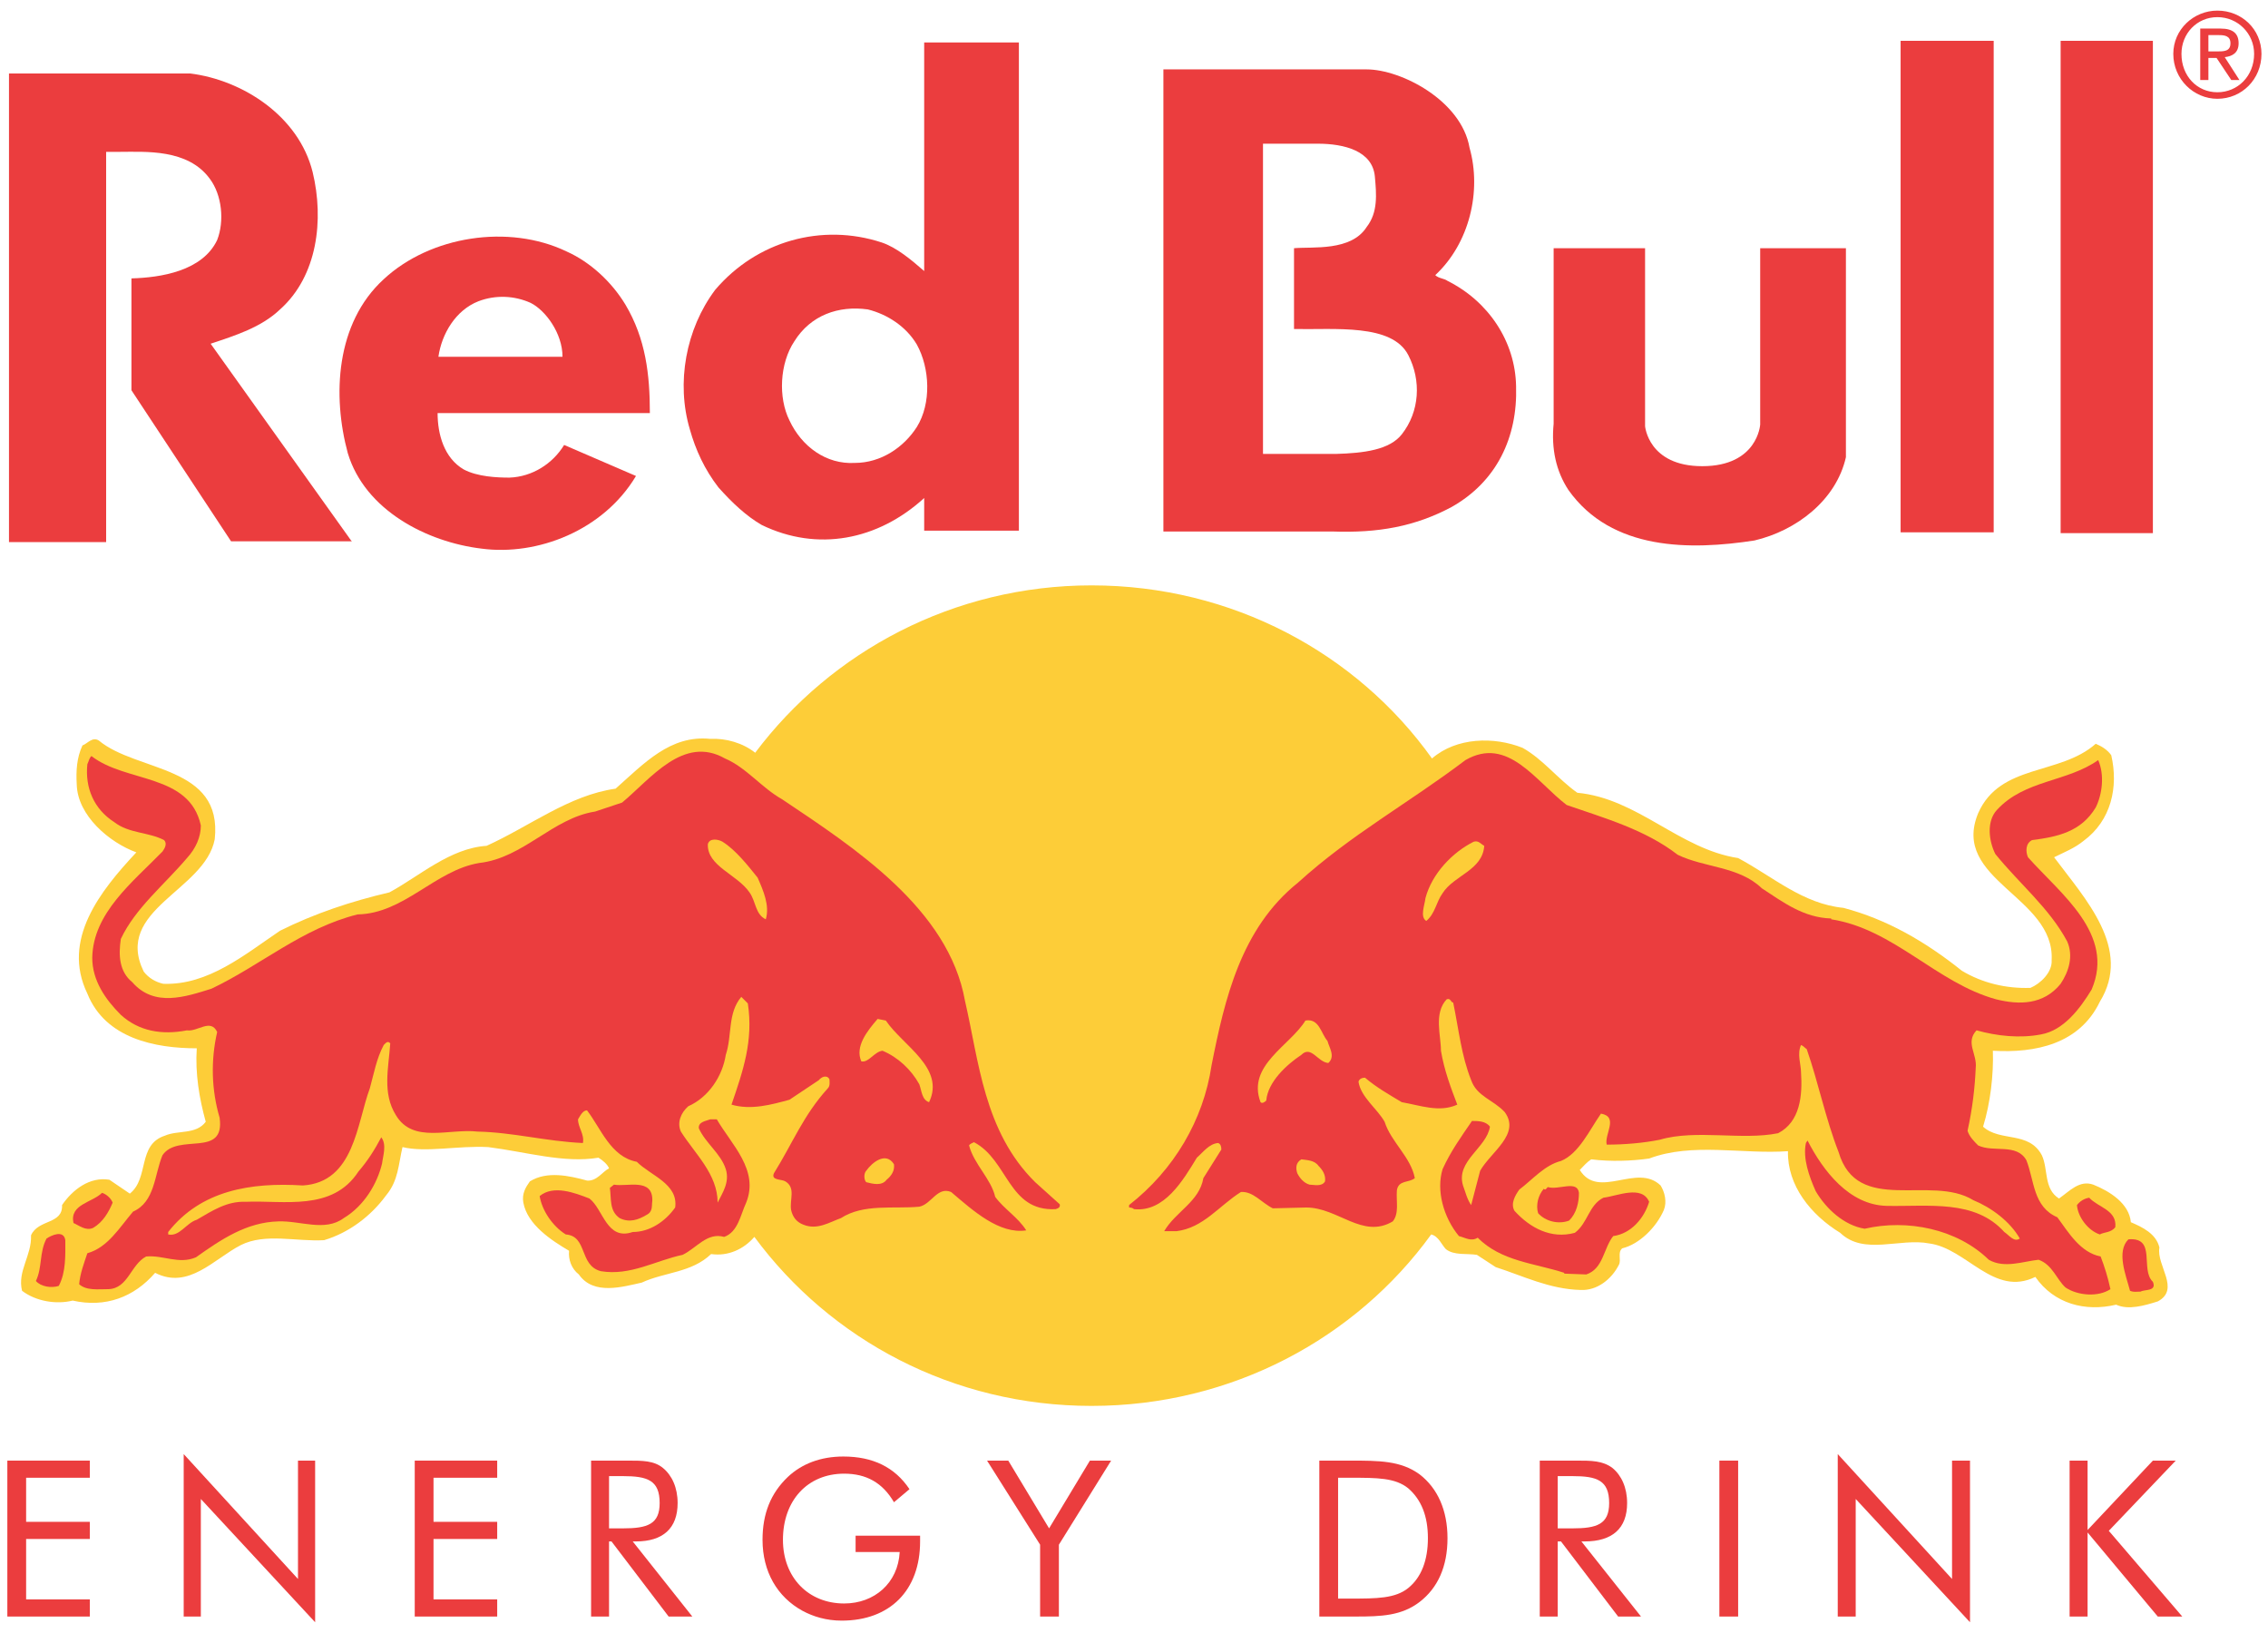
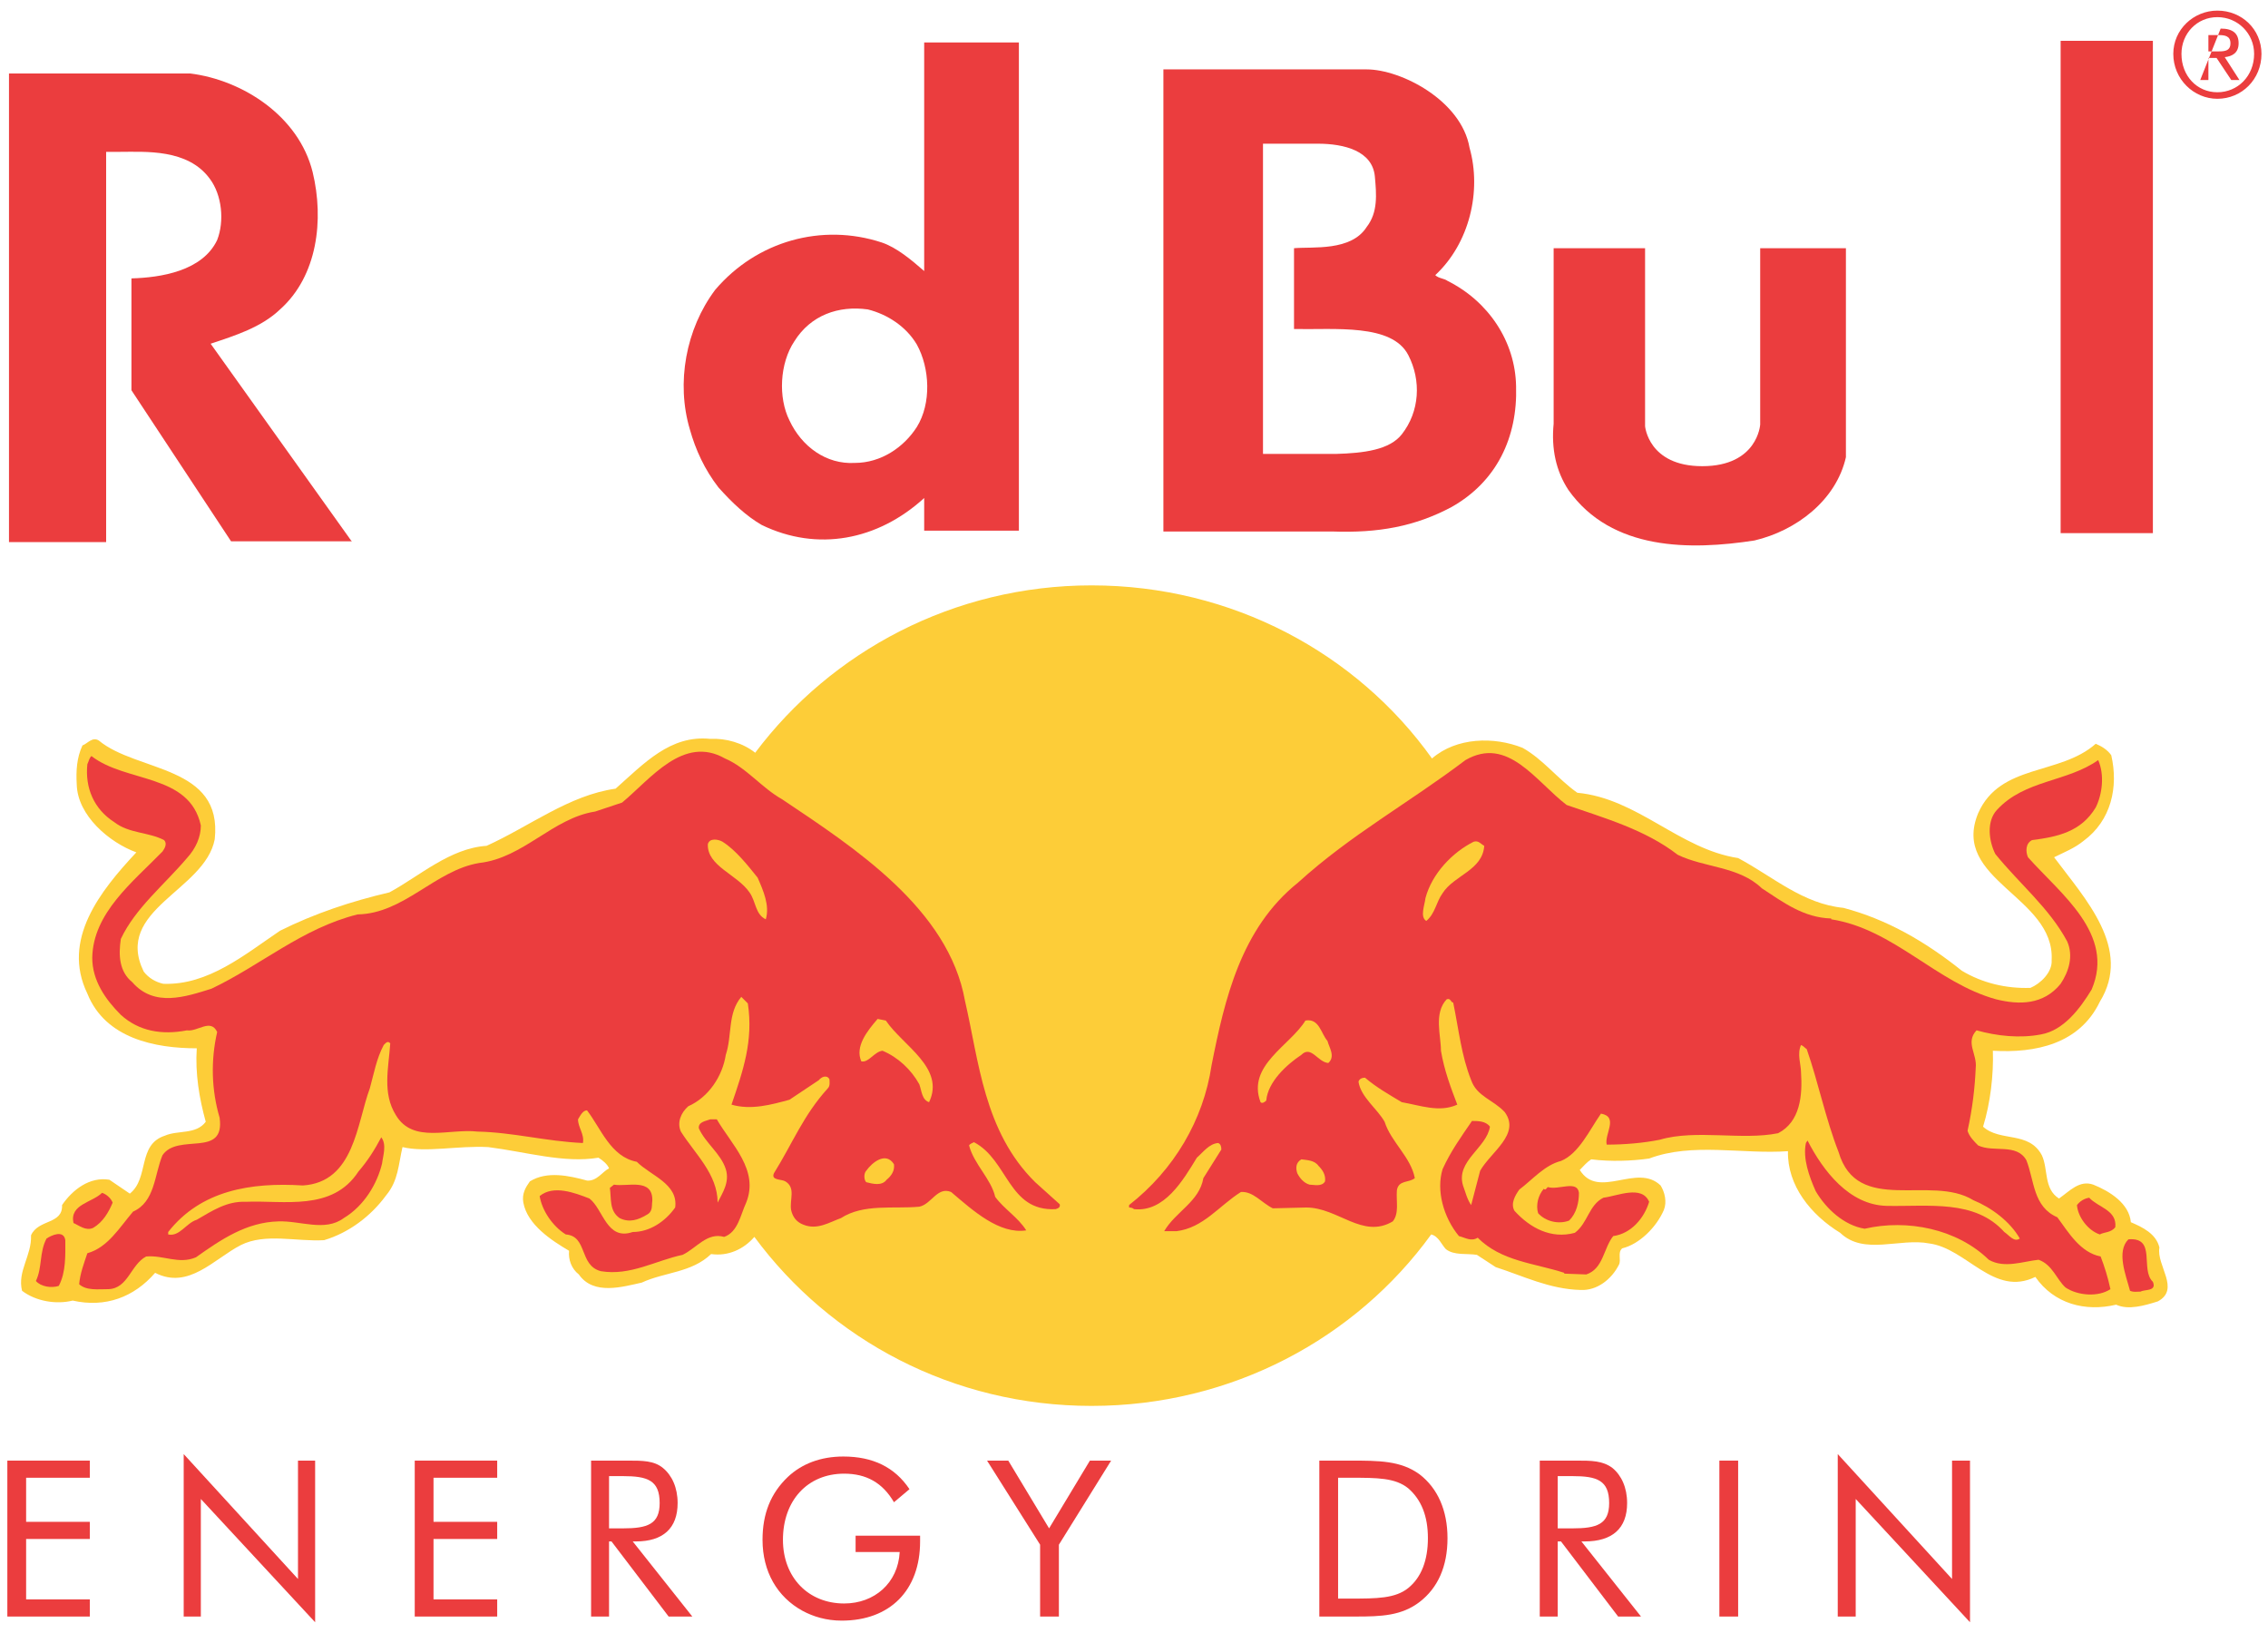
<svg xmlns="http://www.w3.org/2000/svg" xml:space="preserve" width="2.778in" height="2in" version="1.1" style="shape-rendering:geometricPrecision; text-rendering:geometricPrecision; image-rendering:optimizeQuality; fill-rule:evenodd; clip-rule:evenodd" viewBox="0 0 2778 2000">
  <defs>
    <style type="text/css">
   
    .fil0 {fill:#FDCD38;fill-rule:nonzero}
    .fil1 {fill:#EB3D3E;fill-rule:nonzero}
   
  </style>
  </defs>
  <g id="Layer_x0020_1">
    <path class="fil0" d="M2645 1528c-4,-17 -21,-25 -35,-31 -2,-23 -26,-38 -46,-46 -17,-6 -29,8 -42,17 -19,-12 -13,-36 -21,-53 -16,-30 -51,-16 -72,-35 9,-29 13,-64 12,-93 52,3 106,-8 131,-60 40,-65 -18,-126 -56,-177 12,-6 25,-11 36,-20 34,-25 43,-66 34,-105 -5,-7 -12,-11 -19,-14 -44,39 -117,24 -144,85 -34,82 94,102 90,180 1,15 -14,29 -26,34 -30,1 -59,-6 -84,-21 -45,-36 -92,-63 -145,-77 -50,-5 -86,-38 -129,-61 -72,-11 -123,-73 -197,-80 -24,-17 -42,-41 -67,-55 -35,-14 -81,-13 -111,13 -92,-129 -245,-212 -417,-212 -169,0 -319,81 -412,205 -15,-12 -36,-18 -55,-17 -49,-5 -81,30 -116,61 -57,8 -105,46 -158,70 -45,3 -82,37 -119,57 -47,11 -92,26 -134,47 -43,29 -88,67 -143,65 -9,-2 -18,-7 -24,-15 -37,-76 75,-99 87,-162 10,-91 -95,-82 -142,-121 -8,-5 -14,4 -20,6 -7,15 -8,31 -7,48 1,38 40,71 73,83 -44,47 -92,107 -60,173 22,55 83,67 134,67 -2,31 3,61 11,90 -12,16 -34,10 -50,17 -34,11 -19,52 -43,71l-25 -17c-24,-4 -45,12 -58,31 1,24 -29,17 -38,37 1,25 -17,44 -11,68 17,13 42,17 62,12 40,9 75,-4 101,-34 41,21 72,-17 105,-34 30,-15 68,-4 102,-6 30,-9 57,-29 76,-55 15,-18 15,-38 20,-59 29,7 68,-2 105,0 47,6 93,20 135,13 5,3 11,8 13,13 -8,4 -15,16 -27,15 -22,-6 -49,-12 -70,1 -5,7 -10,15 -8,26 5,27 34,46 56,59 -1,11 3,22 12,29 18,26 54,15 77,10 28,-13 61,-12 85,-35 21,3 40,-6 53,-21 93,126 243,207 413,207 172,0 324,-83 416,-210 9,2 13,13 18,18 10,8 26,5 38,7l23 15c34,11 66,27 104,28 20,1 38,-13 47,-31 3,-6 -2,-15 4,-20 21,-5 42,-26 51,-47 4,-10 1,-22 -4,-30 -29,-28 -76,18 -99,-19 5,-5 8,-9 14,-13 24,3 50,2 71,-1 53,-20 114,-5 170,-9 -1,42 28,78 64,100 29,28 73,6 109,13 46,6 79,66 130,41 23,33 61,43 99,34 15,7 35,1 51,-4 28,-15 -2,-44 2,-66z" />
    <path class="fil1" d="M958 979c88,59 204,134 224,247 17,73 23,160 86,222l30 27c1,4 -2,5 -5,6 -58,3 -58,-60 -100,-82 -2,1 -5,2 -6,4 6,23 27,41 32,63 11,15 28,25 38,41 -33,5 -65,-24 -92,-47 -17,-7 -24,15 -39,18 -32,3 -68,-4 -96,14 -14,5 -29,15 -46,8 -8,-3 -13,-9 -15,-18 -2,-13 6,-27 -7,-35 -5,-3 -18,-1 -14,-10 23,-37 36,-71 66,-104 3,-3 2,-8 2,-11 -3,-6 -10,-3 -13,1l-36 24c-22,6 -47,13 -71,6 14,-41 27,-78 20,-124l-8 -8c-17,20 -11,47 -19,71 -4,26 -21,52 -46,63 -9,8 -14,20 -9,31 17,27 45,52 45,87 6,-12 15,-25 10,-41 -6,-19 -25,-32 -33,-50 -1,-8 9,-9 14,-11l8 0c18,31 52,62 36,102 -7,15 -10,36 -27,42 -21,-6 -34,14 -51,22 -33,7 -64,26 -100,20 -27,-7 -16,-43 -43,-45 -16,-10 -29,-29 -32,-47 17,-14 43,-4 61,3 17,13 21,52 53,41 21,0 40,-13 52,-30 4,-29 -30,-39 -47,-56 -32,-6 -44,-41 -61,-63 -5,0 -8,6 -11,11 0,10 8,18 6,29 -45,-2 -85,-13 -129,-14 -35,-4 -79,15 -100,-20 -17,-27 -9,-58 -7,-88 -3,-4 -6,0 -8,2 -9,17 -12,35 -17,53 -16,43 -19,115 -82,119 -64,-4 -125,6 -165,57l0 3c14,3 22,-14 35,-18 19,-11 37,-23 60,-22 47,-2 106,12 138,-37 12,-14 20,-27 28,-42 7,9 2,23 1,32 -6,25 -22,52 -47,67 -23,17 -53,3 -80,4 -39,1 -70,22 -101,44 -21,9 -40,-3 -61,-1 -19,10 -22,39 -46,40 -13,0 -27,2 -36,-6 1,-13 6,-26 10,-38 25,-7 39,-31 56,-51 27,-12 26,-45 36,-69 19,-28 77,4 70,-46 -10,-34 -11,-70 -3,-105 -8,-17 -24,0 -37,-2 -31,6 -59,1 -81,-19 -19,-19 -35,-42 -35,-70 1,-55 50,-93 86,-130 3,-4 6,-10 2,-14 -19,-10 -43,-8 -61,-22 -25,-16 -36,-42 -33,-71 2,-4 2,-7 5,-10 42,33 120,21 134,85 0,14 -6,28 -17,40 -28,33 -63,61 -81,99 -3,20 -2,40 14,53 27,31 65,18 97,8 61,-29 111,-74 179,-91 57,-1 95,-54 149,-63 54,-6 90,-55 142,-63l33 -11c35,-29 75,-83 126,-54 26,11 45,36 70,50z" />
    <path class="fil1" d="M1919 986c46,16 96,30 136,61 33,16 75,14 103,41 26,17 51,36 85,37l0 1c77,12 129,78 202,98 28,7 58,7 79,-19 10,-15 16,-34 8,-52 -22,-41 -58,-70 -88,-107 -8,-16 -11,-40 2,-54 34,-37 86,-34 124,-61 8,18 5,42 -3,58 -18,30 -47,36 -78,40 -8,4 -8,14 -5,21 40,45 107,94 78,162 -14,23 -34,50 -62,55 -26,5 -54,2 -79,-5 -14,15 1,29 -1,46 -1,24 -4,50 -10,77 2,7 8,13 13,18 19,9 47,-3 59,18 10,25 8,57 38,70 14,19 28,43 53,48 5,13 9,26 12,40 -15,10 -40,8 -55,-2 -11,-10 -16,-28 -33,-34 -19,2 -42,11 -61,0 -39,-38 -100,-50 -152,-38 -25,-4 -47,-24 -60,-46 -8,-18 -16,-40 -12,-59l2 -3c19,37 51,79 97,80 52,1 108,-8 144,32 6,4 12,13 19,8 -12,-21 -35,-38 -57,-47 -52,-32 -142,19 -165,-59 -16,-41 -25,-86 -39,-126 -3,-2 -4,-4 -7,-5 -5,11 0,24 0,33 2,29 -1,61 -28,75 -44,9 -101,-5 -145,8 -20,4 -43,6 -65,6 -3,-13 15,-34 -7,-38 -14,20 -27,49 -49,58 -20,5 -35,23 -51,35 -5,7 -11,17 -6,26 19,21 45,35 74,27 16,-12 17,-34 35,-43 17,-2 47,-16 56,5 -6,20 -22,39 -44,42 -12,15 -12,40 -33,47l-27 -1 0 -1c-37,-12 -77,-14 -106,-43 -8,5 -15,0 -23,-2 -19,-23 -28,-56 -20,-82 10,-22 23,-40 36,-59 7,0 17,0 22,7 -4,26 -42,42 -33,72 3,8 5,17 10,24l11 -42c13,-23 50,-45 30,-72 -14,-15 -34,-19 -41,-39 -12,-30 -15,-61 -22,-95 -3,0 -3,-6 -8,-4 -16,17 -7,44 -7,63 4,24 12,45 20,66 -22,10 -45,1 -68,-3 -15,-9 -31,-18 -45,-30 -3,0 -7,1 -8,5 3,19 23,33 32,49 8,25 32,43 37,69 -7,6 -20,2 -22,15 -1,14 3,28 -5,38 -37,22 -67,-17 -106,-17l-41 1c-14,-7 -24,-21 -39,-20 -27,17 -46,44 -79,48l-15 0c14,-24 43,-36 48,-65l22 -35c0,-4 -1,-7 -4,-8 -11,1 -18,11 -26,18 -17,28 -40,67 -77,63 -1,-1 -3,-2 -6,-2l0 -3c55,-43 91,-104 101,-171 16,-81 36,-168 106,-224 65,-59 135,-97 205,-150 52,-30 86,26 124,55z" />
    <path class="fil1" d="M799 1471c-1,6 1,13 -7,17 -10,6 -21,10 -33,4 -13,-9 -10,-24 -12,-37l5 -4c16,3 48,-9 47,20z" />
    <path class="fil1" d="M1934 1461c0,12 -3,25 -12,34 -13,5 -29,1 -38,-9 -3,-10 0,-22 7,-30 2,3 4,-2 5,-2 13,4 36,-9 38,7z" />
    <path class="fil1" d="M138 1473c-5,12 -12,24 -24,31 -9,4 -17,-3 -24,-6 -5,-23 23,-25 35,-37 6,2 11,7 13,12z" />
    <path class="fil1" d="M2559 1467c11,12 34,15 32,36 -5,7 -14,6 -19,9 -15,-5 -27,-22 -28,-36 4,-5 9,-8 15,-9z" />
    <path class="fil1" d="M80 1519c0,18 1,39 -8,56 -9,3 -22,1 -28,-6 8,-17 4,-35 13,-52 6,-4 21,-11 23,2z" />
    <path class="fil1" d="M2637 1570c5,12 -10,9 -15,12 -6,0 -8,1 -13,-1 -5,-19 -17,-48 -2,-63 35,-3 14,37 30,52z" />
-     <polygon class="fil1" points="2442,652 2328,652 2328,50 2442,50 " />
    <polygon class="fil1" points="2637,653 2524,653 2524,50 2637,50 " />
    <path class="fil1" d="M233 90c64,8 133,52 150,121 14,58 6,127 -40,168 -23,22 -55,32 -85,42l172 241 1 1 -148 0 -122 -185 0 -137c36,-1 87,-9 105,-47 9,-23 6,-55 -9,-75 -27,-37 -79,-33 -111,-33l-16 0 0 478 -119 0 0 -574 222 0z" />
    <path class="fil1" d="M1674 85c42,0 116,38 126,96 15,53 0,117 -42,156 4,4 11,4 15,7 50,25 83,74 84,129 2,63 -24,117 -79,148 -45,24 -90,32 -146,30l-207 0 0 -566 249 0zm-60 91l0 0 -67 0 0 380 89 0c35,-1 66,-5 81,-24 22,-28 24,-66 8,-97 -20,-39 -90,-31 -140,-32l0 -99c23,-2 70,4 89,-26 14,-18 12,-40 10,-62 -3,-31 -37,-40 -70,-40z" />
    <path class="fil1" d="M2261 304l0 256c-12,53 -61,90 -112,102 -78,12 -175,13 -228,-62 -15,-23 -21,-50 -18,-81l0 -215 112 0 0 218c0,0 4,49 70,49 68,0 71,-51 71,-51l0 -216 105 0z" />
-     <path class="fil1" d="M766 373c25,42 30,86 30,133l-260 0c0,26 8,55 32,69 17,9 41,10 56,10 28,-1 53,-17 67,-40l88 38c-40,67 -121,98 -189,89 -67,-8 -143,-47 -164,-117 -19,-70 -15,-159 44,-213 57,-53 153,-68 224,-34 29,13 55,37 72,65zm-180 -4l0 0c-28,11 -45,40 -49,68l152 0c0,-29 -21,-57 -39,-66 -20,-9 -43,-10 -64,-2z" />
    <path class="fil1" d="M1248 650l-116 0 0 -40c-57,52 -131,66 -199,33 -19,-11 -36,-27 -53,-46 -17,-22 -28,-46 -35,-71 -17,-57 -5,-123 31,-171 51,-60 131,-82 204,-58 18,6 36,21 52,35l0 -280 116 0 0 598zm-185 -271l0 0c-36,-5 -70,7 -90,39 -18,27 -20,69 -6,97 15,32 45,54 80,52 32,0 60,-19 76,-44 18,-29 16,-72 0,-101 -13,-22 -36,-37 -60,-43z" />
    <path class="fil0" d="M928 1075c7,16 15,34 10,51 -13,-6 -12,-22 -20,-33 -15,-22 -52,-32 -51,-59 2,-8 13,-6 18,-3 16,10 31,29 43,44z" />
    <path class="fil0" d="M1818 1036c-2,30 -37,36 -51,58 -8,11 -9,25 -20,34 -8,-5 -2,-19 -1,-28 8,-30 33,-56 59,-69 6,-2 9,3 13,5z" />
    <path class="fil0" d="M1085 1250c21,31 73,58 53,100 -9,-3 -9,-14 -12,-22 -10,-18 -26,-33 -45,-41 -10,1 -17,15 -26,13 -8,-18 7,-37 20,-52l10 2z" />
    <path class="fil0" d="M1626 1275c2,8 10,19 1,27 -13,-1 -21,-22 -33,-10 -18,12 -41,33 -43,56 -2,2 -5,4 -7,2 -17,-45 36,-69 55,-100 17,-3 19,16 27,25z" />
    <path class="fil0" d="M1095 1426c1,8 -3,14 -9,19 -6,8 -17,5 -25,3 -3,-3 -3,-11 0,-14 7,-10 24,-24 34,-8z" />
    <path class="fil0" d="M1615 1428c5,5 9,11 8,19 -4,7 -14,4 -19,4 -7,-2 -12,-8 -15,-14 -2,-6 -2,-13 5,-17 7,1 16,1 21,8z" />
-     <path class="fil1" d="M2672 66c0,-25 19,-45 44,-45 25,0 45,20 45,45 0,27 -20,47 -45,47 -25,0 -44,-20 -44,-47zm-10 0l0 0c0,31 25,55 54,55 30,0 54,-24 54,-55 0,-30 -24,-53 -54,-53 -29,0 -54,23 -54,53zm33 32l0 0 10 0 0 -27 10 0 18 27 10 0 -18 -28c9,-1 17,-5 17,-17 0,-12 -7,-18 -22,-18l-25 0 0 63zm10 -55l0 0 13 0c7,0 14,1 14,10 0,10 -8,10 -17,10l-10 0 0 -20z" />
+     <path class="fil1" d="M2672 66c0,-25 19,-45 44,-45 25,0 45,20 45,45 0,27 -20,47 -45,47 -25,0 -44,-20 -44,-47zm-10 0l0 0c0,31 25,55 54,55 30,0 54,-24 54,-55 0,-30 -24,-53 -54,-53 -29,0 -54,23 -54,53zm33 32l0 0 10 0 0 -27 10 0 18 27 10 0 -18 -28c9,-1 17,-5 17,-17 0,-12 -7,-18 -22,-18zm10 -55l0 0 13 0c7,0 14,1 14,10 0,10 -8,10 -17,10l-10 0 0 -20z" />
    <polygon class="fil1" points="9,1789 110,1789 110,1810 32,1810 32,1864 110,1864 110,1885 32,1885 32,1959 110,1959 110,1980 9,1980 " />
    <polygon class="fil1" points="225,1781 365,1934 365,1789 386,1789 386,1987 246,1836 246,1980 225,1980 " />
    <polygon class="fil1" points="508,1789 609,1789 609,1810 531,1810 531,1864 609,1864 609,1885 531,1885 531,1959 609,1959 609,1980 508,1980 " />
    <path class="fil1" d="M746 1808l17 0c30,0 45,5 45,33 0,26 -15,31 -45,31l-17 0 0 -64zm-22 172l0 0 22 0 0 -92 3 0 70 92 29 0 -73 -92c1,0 2,0 4,0 33,0 51,-16 51,-47 0,-19 -7,-34 -18,-43 -11,-9 -25,-9 -43,-9 -4,0 -45,0 -45,0l0 191z" />
    <path class="fil1" d="M1127 1881c0,2 0,4 0,7 0,60 -37,97 -96,97 -19,0 -35,-5 -48,-12 -31,-17 -49,-48 -49,-87 0,-32 10,-57 31,-77 17,-16 40,-25 68,-25 36,0 63,13 81,40l-19 16c-14,-24 -34,-35 -61,-35 -45,0 -75,33 -75,81 0,46 31,78 75,78 37,0 66,-25 68,-63l-54 0 0 -20 79 0z" />
    <polygon class="fil1" points="1274,1892 1209,1789 1235,1789 1285,1872 1335,1789 1361,1789 1297,1892 1297,1980 1274,1980 " />
    <path class="fil1" d="M1639 1958l0 -148 15 0c33,0 55,0 71,13 16,14 24,34 24,61 0,27 -8,48 -24,61 -16,13 -39,13 -71,13l-15 0zm-23 22l0 0c0,0 40,0 45,0 31,0 56,-1 78,-18 22,-17 34,-43 34,-78 0,-34 -12,-61 -34,-78 -23,-17 -50,-17 -86,-17l-37 0 0 191z" />
    <path class="fil1" d="M1908 1808l18 0c30,0 45,5 45,33 0,26 -15,31 -45,31l-18 0 0 -64zm-22 172l0 0 22 0 0 -92 4 0 70 92 28 0 -73 -92c2,0 3,0 4,0 34,0 52,-16 52,-47 0,-19 -7,-34 -18,-43 -12,-9 -26,-9 -44,-9 -4,0 -45,0 -45,0l0 191z" />
    <polygon class="fil1" points="2106,1789 2129,1789 2129,1980 2106,1980 " />
    <polygon class="fil1" points="2251,1781 2391,1934 2391,1789 2413,1789 2413,1987 2273,1836 2273,1980 2251,1980 " />
-     <polygon class="fil1" points="2535,1789 2557,1789 2557,1874 2637,1789 2665,1789 2583,1875 2673,1980 2643,1980 2557,1877 2557,1980 2535,1980 " />
  </g>
</svg>